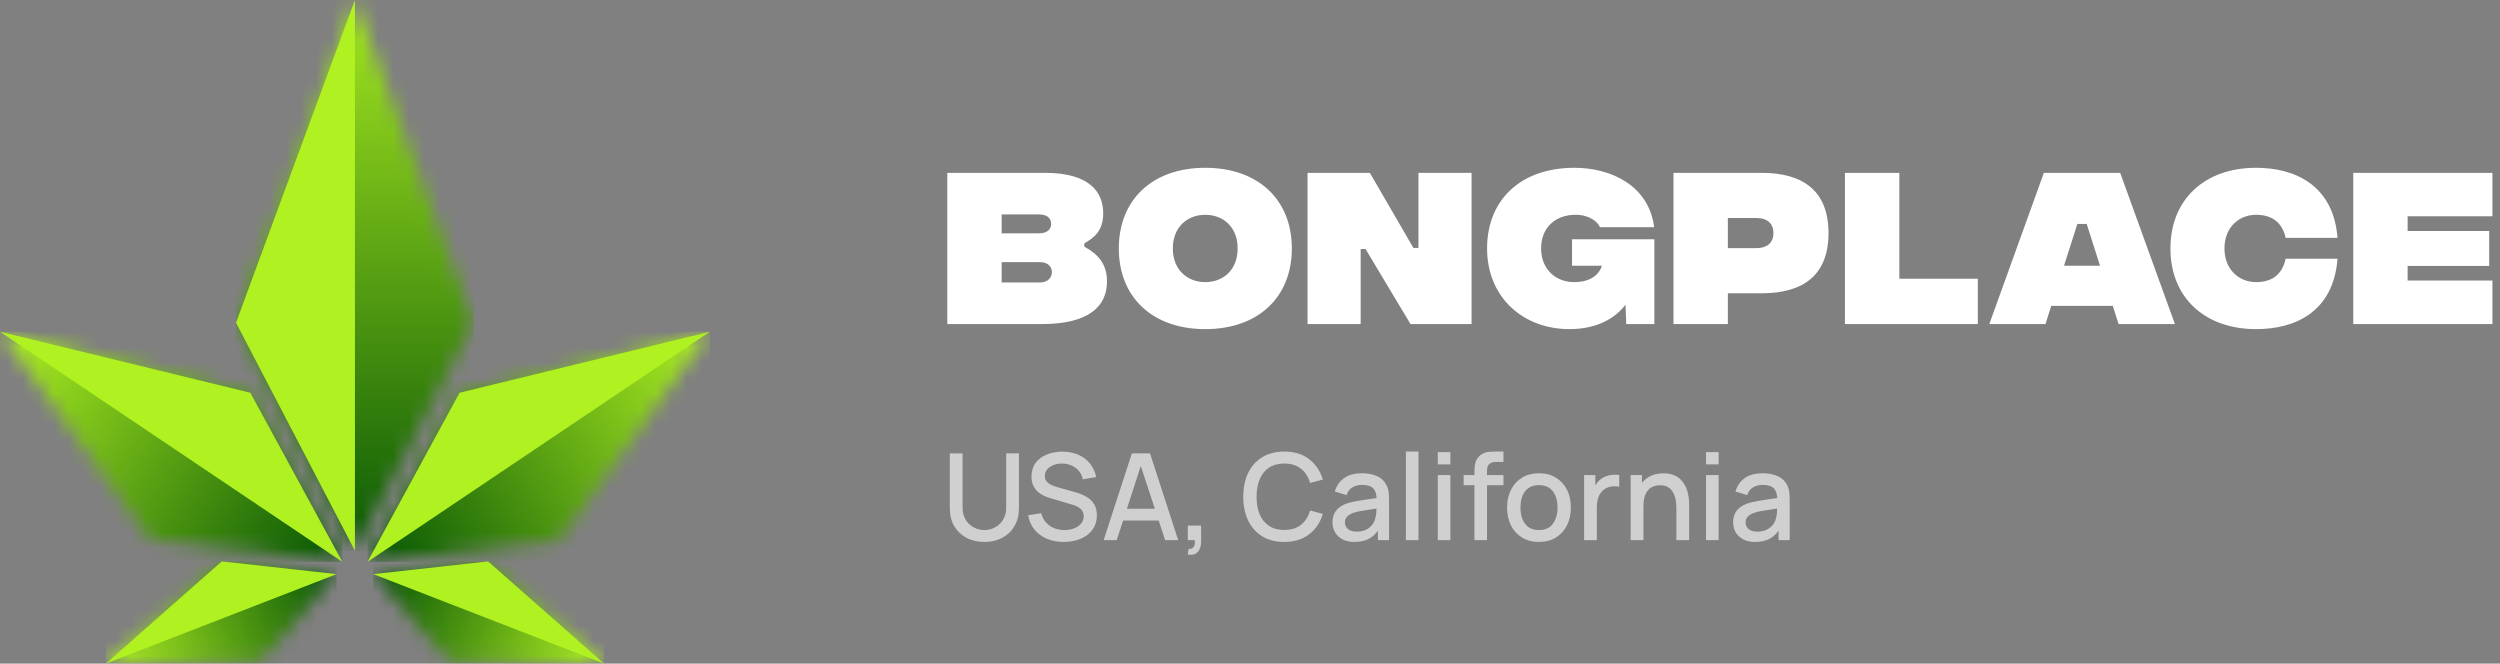
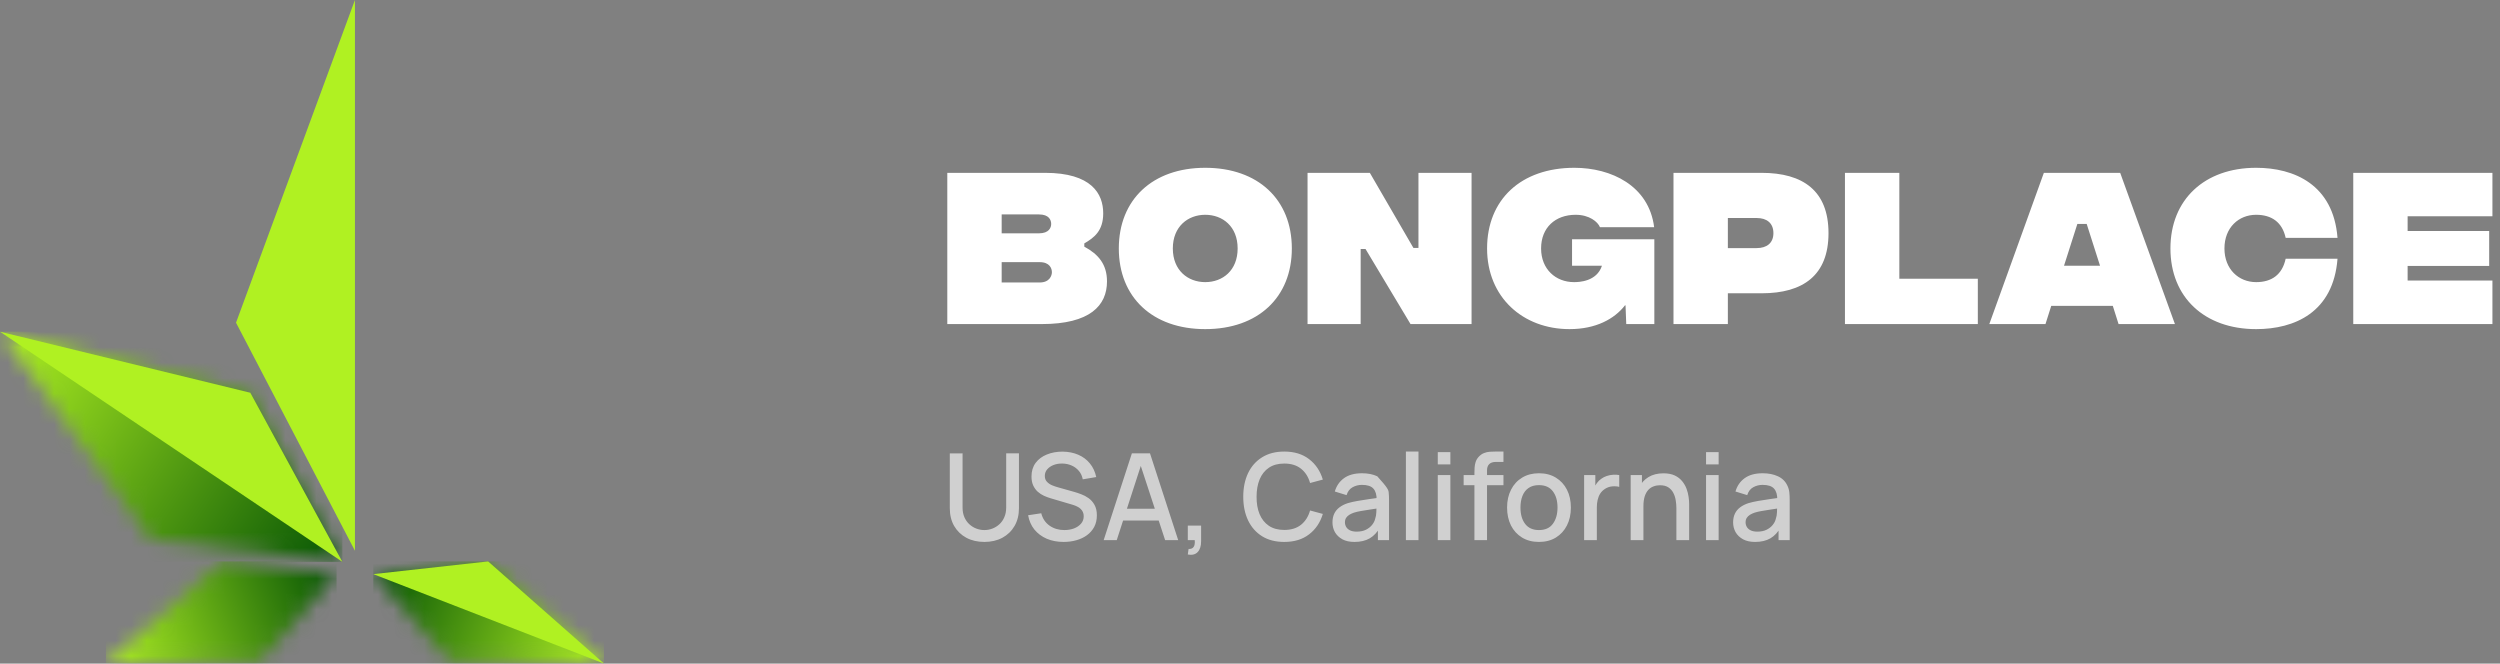
<svg xmlns="http://www.w3.org/2000/svg" width="162" height="43" viewBox="0 0 162 43" fill="none">
  <rect x="0" y="0" width="162" height="43" fill="#808080" stroke="none" />
  <g clip-path="url(#clip0_1_703)">
    <mask id="mask0_1_703" style="mask-type:luminance" maskUnits="userSpaceOnUse" x="0" y="21" width="23" height="16">
      <path d="M22.186 36.409L16.22 25.45L0 21.494L9.779 35.016L22.186 36.409Z" fill="white" />
    </mask>
    <g mask="url(#mask0_1_703)">
      <path d="M22.186 21.494H0V36.409H22.186V21.494Z" fill="url(#paint0_linear_1_703)" />
    </g>
    <path fill-rule="evenodd" clip-rule="evenodd" d="M0 21.494L22.186 36.409L16.22 25.45L0 21.494Z" fill="#B0F122" />
    <mask id="mask1_1_703" style="mask-type:luminance" maskUnits="userSpaceOnUse" x="15" y="0" width="16" height="36">
      <path d="M15.294 20.911L23 35.688L30.706 20.911L23 0L15.294 20.911Z" fill="white" />
    </mask>
    <g mask="url(#mask1_1_703)">
-       <path d="M30.706 0H15.294V35.688H30.706V0Z" fill="url(#paint1_linear_1_703)" />
-     </g>
+       </g>
    <path fill-rule="evenodd" clip-rule="evenodd" d="M15.294 20.911L23 35.688V0L15.294 20.911Z" fill="#B0F122" />
    <mask id="mask2_1_703" style="mask-type:luminance" maskUnits="userSpaceOnUse" x="6" y="36" width="16" height="7">
      <path d="M21.812 37.203L14.37 36.38L6.862 43L16.873 42.826L21.812 37.203Z" fill="white" />
    </mask>
    <g mask="url(#mask2_1_703)">
      <path d="M21.811 36.38H6.862V43H21.811V36.38Z" fill="url(#paint2_linear_1_703)" />
    </g>
-     <path fill-rule="evenodd" clip-rule="evenodd" d="M6.862 43L21.812 37.203L14.37 36.38L6.862 43Z" fill="#B0F122" />
    <mask id="mask3_1_703" style="mask-type:luminance" maskUnits="userSpaceOnUse" x="23" y="21" width="23" height="16">
-       <path d="M23.814 36.409L29.78 25.45L46 21.494L36.221 35.016L23.814 36.409Z" fill="white" />
-     </mask>
+       </mask>
    <g mask="url(#mask3_1_703)">
      <path d="M46 21.494H23.814V36.409H46V21.494Z" fill="url(#paint3_linear_1_703)" />
    </g>
    <mask id="mask4_1_703" style="mask-type:luminance" maskUnits="userSpaceOnUse" x="24" y="36" width="16" height="7">
      <path d="M24.189 37.203L31.63 36.38L39.138 43L29.127 42.826L24.189 37.203Z" fill="white" />
    </mask>
    <g mask="url(#mask4_1_703)">
      <path d="M39.138 36.38H24.189V43H39.138V36.38Z" fill="url(#paint4_linear_1_703)" />
    </g>
-     <path fill-rule="evenodd" clip-rule="evenodd" d="M46 21.494L23.814 36.409L29.78 25.45L46 21.494Z" fill="#B0F122" />
    <path fill-rule="evenodd" clip-rule="evenodd" d="M39.138 43L24.189 37.203L31.63 36.38L39.138 43Z" fill="#B0F122" />
  </g>
  <path d="M70.263 15.983C71.173 16.473 71.733 17.127 71.733 18.235C71.733 19.798 70.637 21 67.498 21H61.385V11.2H67.72C70.73 11.2 71.488 12.553 71.488 13.825C71.488 14.957 70.905 15.4 70.263 15.773V15.983ZM67.323 13.895H64.908V15.12H67.323C67.977 15.12 68.117 14.747 68.117 14.513C68.117 14.257 67.977 13.895 67.323 13.895ZM67.37 18.305C68.023 18.305 68.163 17.85 68.163 17.64C68.163 17.395 68.023 16.987 67.37 16.987H64.908V18.305H67.37ZM78.099 21.327C74.681 21.327 72.499 19.262 72.499 16.1C72.499 12.938 74.681 10.873 78.099 10.873C81.529 10.873 83.711 12.938 83.711 16.1C83.711 19.262 81.529 21.327 78.099 21.327ZM78.099 18.282C79.231 18.282 80.199 17.523 80.199 16.1C80.199 14.677 79.231 13.918 78.099 13.918C76.979 13.918 75.999 14.677 75.999 16.1C75.999 17.523 76.979 18.282 78.099 18.282ZM84.729 21V11.2H88.766L91.589 16.065H91.916V11.2H95.357V21H91.402L88.486 16.135H88.171V21H84.729ZM107.201 15.505V21H105.381L105.334 19.787H105.299C104.611 20.673 103.409 21.327 101.706 21.327C98.684 21.327 96.363 19.262 96.363 16.1C96.363 12.938 98.556 10.873 102.021 10.873C104.401 10.873 106.851 12.028 107.189 14.723H103.678C103.538 14.373 102.989 13.918 102.103 13.918C100.784 13.918 99.863 14.747 99.863 16.1C99.863 17.442 100.808 18.282 101.998 18.282C102.324 18.282 103.468 18.247 103.806 17.22H101.869V15.505H107.201ZM108.442 21V11.2H114.147C116.842 11.2 118.487 12.367 118.487 15.108C118.487 17.838 116.842 19.005 114.159 19.005H111.965V21H108.442ZM111.965 16.077H113.832C114.485 16.077 114.917 15.75 114.917 15.108C114.917 14.455 114.485 14.128 113.844 14.128H111.965V16.077ZM119.553 21V11.2H123.077V18.06H128.163V21H119.553ZM137.283 21L136.91 19.822H132.92L132.547 21H128.907L132.442 11.2H137.388L140.935 21H137.283ZM133.748 17.22H136.082L135.218 14.513H134.612L133.748 17.22ZM146.197 21.327C142.849 21.327 140.644 19.262 140.644 16.1C140.644 12.938 142.849 10.873 146.197 10.873C148.659 10.873 151.202 11.958 151.471 15.412H148.111C147.889 14.397 147.201 13.918 146.197 13.918C145.066 13.918 144.144 14.747 144.144 16.1C144.144 17.442 145.066 18.282 146.197 18.282C147.201 18.282 147.889 17.803 148.111 16.765H151.471C151.202 20.242 148.694 21.327 146.197 21.327ZM152.491 21V11.2H161.509V14.012H156.014V14.968H161.299V17.232H156.014V18.177H161.509V21H152.491Z" fill="white" />
-   <path d="M63.787 35.117C63.347 35.117 62.958 35.027 62.62 34.848C62.284 34.666 62.022 34.412 61.831 34.087C61.642 33.759 61.547 33.373 61.547 32.931V29.382L62.374 29.378V32.888C62.374 33.127 62.414 33.338 62.495 33.52C62.576 33.703 62.684 33.855 62.819 33.977C62.955 34.099 63.105 34.192 63.272 34.254C63.441 34.317 63.613 34.348 63.787 34.348C63.964 34.348 64.136 34.317 64.303 34.254C64.472 34.189 64.624 34.096 64.759 33.973C64.895 33.851 65.001 33.699 65.079 33.517C65.16 33.334 65.201 33.125 65.201 32.888V29.378H66.028V32.931C66.028 33.371 65.933 33.755 65.743 34.083C65.553 34.41 65.289 34.666 64.951 34.848C64.615 35.027 64.227 35.117 63.787 35.117ZM68.922 35.117C68.518 35.117 68.154 35.048 67.829 34.91C67.506 34.77 67.239 34.571 67.028 34.313C66.82 34.053 66.685 33.744 66.622 33.388L67.473 33.259C67.559 33.602 67.739 33.87 68.012 34.063C68.285 34.253 68.604 34.348 68.969 34.348C69.195 34.348 69.403 34.313 69.593 34.243C69.783 34.17 69.935 34.067 70.05 33.934C70.167 33.799 70.225 33.638 70.225 33.45C70.225 33.349 70.207 33.259 70.171 33.181C70.137 33.103 70.089 33.035 70.026 32.978C69.967 32.918 69.892 32.867 69.804 32.826C69.718 32.781 69.623 32.744 69.519 32.712L68.078 32.287C67.938 32.245 67.795 32.192 67.649 32.127C67.503 32.059 67.369 31.972 67.247 31.865C67.127 31.756 67.03 31.622 66.954 31.463C66.879 31.302 66.841 31.107 66.841 30.878C66.841 30.531 66.929 30.239 67.106 29.999C67.286 29.757 67.528 29.575 67.832 29.453C68.137 29.328 68.478 29.265 68.855 29.265C69.235 29.27 69.575 29.338 69.874 29.468C70.176 29.598 70.426 29.786 70.624 30.03C70.824 30.272 70.962 30.567 71.037 30.913L70.163 31.061C70.124 30.85 70.041 30.669 69.913 30.518C69.786 30.365 69.629 30.248 69.445 30.167C69.26 30.084 69.06 30.041 68.844 30.038C68.635 30.033 68.444 30.064 68.27 30.132C68.098 30.2 67.96 30.295 67.856 30.417C67.754 30.539 67.704 30.68 67.704 30.838C67.704 30.995 67.749 31.121 67.84 31.217C67.931 31.314 68.043 31.39 68.176 31.448C68.311 31.502 68.445 31.548 68.578 31.584L69.617 31.877C69.747 31.913 69.894 31.963 70.058 32.025C70.224 32.085 70.384 32.17 70.538 32.279C70.694 32.388 70.823 32.534 70.924 32.716C71.026 32.896 71.077 33.122 71.077 33.395C71.077 33.679 71.019 33.929 70.905 34.145C70.79 34.358 70.633 34.538 70.432 34.684C70.235 34.827 70.006 34.935 69.745 35.008C69.485 35.081 69.21 35.117 68.922 35.117ZM71.518 35L73.345 29.378H74.52L76.347 35H75.5L73.817 29.87H74.028L72.365 35H71.518ZM72.467 33.731V32.966H75.402V33.731H72.467ZM76.969 35.933L77.02 35.57C77.132 35.578 77.219 35.557 77.282 35.508C77.344 35.458 77.386 35.389 77.407 35.301C77.427 35.212 77.431 35.112 77.418 35H76.969V34.059H77.832V35.078C77.832 35.385 77.758 35.617 77.61 35.773C77.464 35.929 77.251 35.983 76.969 35.933ZM83.221 35.117C82.659 35.117 82.18 34.995 81.785 34.75C81.389 34.503 81.086 34.159 80.875 33.719C80.667 33.28 80.563 32.77 80.563 32.189C80.563 31.609 80.667 31.099 80.875 30.659C81.086 30.219 81.389 29.877 81.785 29.632C82.18 29.385 82.659 29.261 83.221 29.261C83.869 29.261 84.406 29.425 84.83 29.753C85.257 30.081 85.553 30.522 85.72 31.077L84.892 31.299C84.783 30.906 84.588 30.598 84.307 30.374C84.028 30.15 83.666 30.038 83.221 30.038C82.823 30.038 82.491 30.128 82.226 30.308C81.96 30.487 81.76 30.738 81.625 31.061C81.492 31.384 81.426 31.76 81.426 32.189C81.423 32.619 81.488 32.995 81.621 33.317C81.756 33.64 81.957 33.891 82.222 34.071C82.49 34.251 82.823 34.34 83.221 34.34C83.666 34.34 84.028 34.228 84.307 34.005C84.588 33.778 84.783 33.47 84.892 33.079L85.72 33.302C85.553 33.856 85.257 34.297 84.83 34.625C84.406 34.953 83.869 35.117 83.221 35.117ZM87.769 35.117C87.457 35.117 87.195 35.06 86.984 34.945C86.774 34.828 86.614 34.675 86.504 34.485C86.397 34.292 86.344 34.081 86.344 33.852C86.344 33.639 86.382 33.452 86.457 33.29C86.533 33.129 86.645 32.992 86.793 32.88C86.942 32.766 87.124 32.673 87.34 32.603C87.527 32.548 87.739 32.5 87.976 32.459C88.213 32.417 88.461 32.378 88.722 32.342C88.984 32.305 89.245 32.269 89.502 32.232L89.206 32.396C89.211 32.066 89.141 31.821 88.995 31.662C88.852 31.501 88.605 31.42 88.253 31.42C88.032 31.42 87.829 31.472 87.644 31.576C87.459 31.678 87.331 31.847 87.258 32.084L86.496 31.85C86.6 31.488 86.798 31.2 87.09 30.987C87.384 30.773 87.774 30.667 88.261 30.667C88.638 30.667 88.966 30.732 89.245 30.862C89.526 30.989 89.731 31.192 89.862 31.471C89.929 31.609 89.971 31.755 89.987 31.908C90.002 32.062 90.01 32.227 90.01 32.404V35H89.288V34.036L89.428 34.161C89.254 34.483 89.031 34.724 88.761 34.883C88.493 35.039 88.162 35.117 87.769 35.117ZM87.913 34.45C88.145 34.45 88.344 34.409 88.511 34.328C88.677 34.245 88.811 34.14 88.913 34.012C89.014 33.885 89.081 33.752 89.112 33.614C89.156 33.489 89.181 33.349 89.186 33.193C89.194 33.036 89.198 32.911 89.198 32.818L89.463 32.915C89.206 32.954 88.972 32.989 88.761 33.021C88.55 33.052 88.359 33.083 88.187 33.114C88.018 33.143 87.867 33.178 87.734 33.22C87.622 33.259 87.522 33.306 87.433 33.36C87.347 33.415 87.278 33.481 87.227 33.559C87.177 33.638 87.152 33.733 87.152 33.844C87.152 33.954 87.18 34.055 87.234 34.149C87.289 34.24 87.372 34.313 87.484 34.368C87.596 34.422 87.739 34.45 87.913 34.45ZM91.102 35V29.261H91.918V35H91.102ZM93.168 30.093V29.3H93.984V30.093H93.168ZM93.168 35V30.784H93.984V35H93.168ZM95.543 35V30.636C95.543 30.529 95.547 30.416 95.554 30.296C95.562 30.174 95.584 30.054 95.621 29.937C95.66 29.817 95.724 29.708 95.812 29.609C95.919 29.492 96.036 29.408 96.163 29.359C96.291 29.309 96.417 29.281 96.542 29.273C96.67 29.265 96.787 29.261 96.893 29.261H97.424V29.933H96.933C96.74 29.933 96.595 29.981 96.499 30.077C96.405 30.171 96.359 30.305 96.359 30.479V35H95.543ZM94.844 31.44V30.784H97.424V31.44H94.844ZM99.724 35.117C99.303 35.117 98.937 35.022 98.627 34.832C98.318 34.642 98.078 34.381 97.909 34.047C97.743 33.712 97.659 33.325 97.659 32.888C97.659 32.448 97.745 32.062 97.917 31.729C98.089 31.393 98.329 31.133 98.639 30.948C98.949 30.76 99.311 30.667 99.724 30.667C100.146 30.667 100.512 30.762 100.821 30.952C101.131 31.142 101.371 31.403 101.54 31.736C101.709 32.069 101.793 32.453 101.793 32.888C101.793 33.328 101.708 33.716 101.536 34.051C101.367 34.385 101.127 34.646 100.817 34.836C100.508 35.023 100.143 35.117 99.724 35.117ZM99.724 34.348C100.128 34.348 100.428 34.213 100.626 33.942C100.827 33.669 100.927 33.317 100.927 32.888C100.927 32.448 100.825 32.097 100.622 31.834C100.422 31.569 100.123 31.436 99.724 31.436C99.451 31.436 99.226 31.498 99.049 31.623C98.872 31.745 98.741 31.916 98.655 32.135C98.569 32.351 98.526 32.602 98.526 32.888C98.526 33.331 98.627 33.684 98.83 33.95C99.033 34.215 99.331 34.348 99.724 34.348ZM102.651 35V30.784H103.377V31.807L103.276 31.674C103.328 31.539 103.396 31.415 103.479 31.303C103.562 31.189 103.658 31.095 103.768 31.022C103.874 30.944 103.993 30.884 104.123 30.842C104.256 30.798 104.391 30.772 104.529 30.764C104.667 30.754 104.8 30.76 104.927 30.784V31.549C104.789 31.513 104.636 31.502 104.467 31.518C104.3 31.533 104.146 31.587 104.006 31.678C103.873 31.764 103.768 31.868 103.69 31.99C103.614 32.112 103.56 32.249 103.526 32.4C103.492 32.548 103.475 32.706 103.475 32.872V35H102.651ZM108.63 35V32.927C108.63 32.763 108.615 32.595 108.587 32.423C108.561 32.249 108.509 32.088 108.431 31.939C108.355 31.791 108.247 31.671 108.107 31.58C107.969 31.489 107.788 31.444 107.564 31.444C107.418 31.444 107.28 31.468 107.15 31.518C107.02 31.565 106.906 31.641 106.807 31.748C106.71 31.855 106.634 31.995 106.576 32.17C106.522 32.344 106.494 32.556 106.494 32.806L105.987 32.615C105.987 32.232 106.058 31.895 106.202 31.604C106.345 31.31 106.55 31.081 106.818 30.917C107.086 30.753 107.41 30.671 107.79 30.671C108.082 30.671 108.327 30.718 108.524 30.811C108.722 30.905 108.882 31.029 109.005 31.182C109.129 31.333 109.224 31.498 109.29 31.678C109.355 31.857 109.399 32.033 109.422 32.205C109.446 32.377 109.457 32.528 109.457 32.658V35H108.63ZM105.667 35V30.784H106.397V32.002H106.494V35H105.667ZM110.552 30.093V29.3H111.368V30.093H110.552ZM110.552 35V30.784H111.368V35H110.552ZM113.731 35.117C113.419 35.117 113.157 35.06 112.947 34.945C112.736 34.828 112.576 34.675 112.466 34.485C112.36 34.292 112.306 34.081 112.306 33.852C112.306 33.639 112.344 33.452 112.42 33.29C112.495 33.129 112.607 32.992 112.755 32.88C112.904 32.766 113.086 32.673 113.302 32.603C113.489 32.548 113.701 32.5 113.938 32.459C114.175 32.417 114.423 32.378 114.684 32.342C114.947 32.305 115.207 32.269 115.465 32.232L115.168 32.396C115.173 32.066 115.103 31.821 114.957 31.662C114.814 31.501 114.567 31.42 114.215 31.42C113.994 31.42 113.791 31.472 113.606 31.576C113.421 31.678 113.293 31.847 113.22 32.084L112.459 31.85C112.563 31.488 112.76 31.2 113.052 30.987C113.346 30.773 113.736 30.667 114.223 30.667C114.6 30.667 114.928 30.732 115.207 30.862C115.488 30.989 115.694 31.192 115.824 31.471C115.891 31.609 115.933 31.755 115.949 31.908C115.964 32.062 115.972 32.227 115.972 32.404V35H115.25V34.036L115.39 34.161C115.216 34.483 114.993 34.724 114.723 34.883C114.455 35.039 114.124 35.117 113.731 35.117ZM113.876 34.45C114.107 34.45 114.306 34.409 114.473 34.328C114.639 34.245 114.774 34.14 114.875 34.012C114.977 33.885 115.043 33.752 115.074 33.614C115.118 33.489 115.143 33.349 115.148 33.193C115.156 33.036 115.16 32.911 115.16 32.818L115.425 32.915C115.168 32.954 114.934 32.989 114.723 33.021C114.512 33.052 114.321 33.083 114.149 33.114C113.98 33.143 113.829 33.178 113.696 33.22C113.584 33.259 113.484 33.306 113.395 33.36C113.31 33.415 113.241 33.481 113.189 33.559C113.139 33.638 113.114 33.733 113.114 33.844C113.114 33.954 113.142 34.055 113.196 34.149C113.251 34.24 113.334 34.313 113.446 34.368C113.558 34.422 113.701 34.45 113.876 34.45Z" fill="white" fill-opacity="0.63" />
+   <path d="M63.787 35.117C63.347 35.117 62.958 35.027 62.62 34.848C62.284 34.666 62.022 34.412 61.831 34.087C61.642 33.759 61.547 33.373 61.547 32.931V29.382L62.374 29.378V32.888C62.374 33.127 62.414 33.338 62.495 33.52C62.576 33.703 62.684 33.855 62.819 33.977C62.955 34.099 63.105 34.192 63.272 34.254C63.441 34.317 63.613 34.348 63.787 34.348C63.964 34.348 64.136 34.317 64.303 34.254C64.472 34.189 64.624 34.096 64.759 33.973C64.895 33.851 65.001 33.699 65.079 33.517C65.16 33.334 65.201 33.125 65.201 32.888V29.378H66.028V32.931C66.028 33.371 65.933 33.755 65.743 34.083C65.553 34.41 65.289 34.666 64.951 34.848C64.615 35.027 64.227 35.117 63.787 35.117ZM68.922 35.117C68.518 35.117 68.154 35.048 67.829 34.91C67.506 34.77 67.239 34.571 67.028 34.313C66.82 34.053 66.685 33.744 66.622 33.388L67.473 33.259C67.559 33.602 67.739 33.87 68.012 34.063C68.285 34.253 68.604 34.348 68.969 34.348C69.195 34.348 69.403 34.313 69.593 34.243C69.783 34.17 69.935 34.067 70.05 33.934C70.167 33.799 70.225 33.638 70.225 33.45C70.225 33.349 70.207 33.259 70.171 33.181C70.137 33.103 70.089 33.035 70.026 32.978C69.967 32.918 69.892 32.867 69.804 32.826C69.718 32.781 69.623 32.744 69.519 32.712L68.078 32.287C67.938 32.245 67.795 32.192 67.649 32.127C67.503 32.059 67.369 31.972 67.247 31.865C67.127 31.756 67.03 31.622 66.954 31.463C66.879 31.302 66.841 31.107 66.841 30.878C66.841 30.531 66.929 30.239 67.106 29.999C67.286 29.757 67.528 29.575 67.832 29.453C68.137 29.328 68.478 29.265 68.855 29.265C69.235 29.27 69.575 29.338 69.874 29.468C70.176 29.598 70.426 29.786 70.624 30.03C70.824 30.272 70.962 30.567 71.037 30.913L70.163 31.061C70.124 30.85 70.041 30.669 69.913 30.518C69.786 30.365 69.629 30.248 69.445 30.167C69.26 30.084 69.06 30.041 68.844 30.038C68.635 30.033 68.444 30.064 68.27 30.132C68.098 30.2 67.96 30.295 67.856 30.417C67.754 30.539 67.704 30.68 67.704 30.838C67.704 30.995 67.749 31.121 67.84 31.217C67.931 31.314 68.043 31.39 68.176 31.448C68.311 31.502 68.445 31.548 68.578 31.584L69.617 31.877C69.747 31.913 69.894 31.963 70.058 32.025C70.224 32.085 70.384 32.17 70.538 32.279C70.694 32.388 70.823 32.534 70.924 32.716C71.026 32.896 71.077 33.122 71.077 33.395C71.077 33.679 71.019 33.929 70.905 34.145C70.79 34.358 70.633 34.538 70.432 34.684C70.235 34.827 70.006 34.935 69.745 35.008C69.485 35.081 69.21 35.117 68.922 35.117ZM71.518 35L73.345 29.378H74.52L76.347 35H75.5L73.817 29.87H74.028L72.365 35H71.518ZM72.467 33.731V32.966H75.402V33.731H72.467ZM76.969 35.933L77.02 35.57C77.132 35.578 77.219 35.557 77.282 35.508C77.344 35.458 77.386 35.389 77.407 35.301C77.427 35.212 77.431 35.112 77.418 35H76.969V34.059H77.832V35.078C77.832 35.385 77.758 35.617 77.61 35.773C77.464 35.929 77.251 35.983 76.969 35.933ZM83.221 35.117C82.659 35.117 82.18 34.995 81.785 34.75C81.389 34.503 81.086 34.159 80.875 33.719C80.667 33.28 80.563 32.77 80.563 32.189C80.563 31.609 80.667 31.099 80.875 30.659C81.086 30.219 81.389 29.877 81.785 29.632C82.18 29.385 82.659 29.261 83.221 29.261C83.869 29.261 84.406 29.425 84.83 29.753C85.257 30.081 85.553 30.522 85.72 31.077L84.892 31.299C84.783 30.906 84.588 30.598 84.307 30.374C84.028 30.15 83.666 30.038 83.221 30.038C82.823 30.038 82.491 30.128 82.226 30.308C81.96 30.487 81.76 30.738 81.625 31.061C81.492 31.384 81.426 31.76 81.426 32.189C81.423 32.619 81.488 32.995 81.621 33.317C81.756 33.64 81.957 33.891 82.222 34.071C82.49 34.251 82.823 34.34 83.221 34.34C83.666 34.34 84.028 34.228 84.307 34.005C84.588 33.778 84.783 33.47 84.892 33.079L85.72 33.302C85.553 33.856 85.257 34.297 84.83 34.625C84.406 34.953 83.869 35.117 83.221 35.117ZM87.769 35.117C87.457 35.117 87.195 35.06 86.984 34.945C86.774 34.828 86.614 34.675 86.504 34.485C86.397 34.292 86.344 34.081 86.344 33.852C86.344 33.639 86.382 33.452 86.457 33.29C86.533 33.129 86.645 32.992 86.793 32.88C86.942 32.766 87.124 32.673 87.34 32.603C87.527 32.548 87.739 32.5 87.976 32.459C88.213 32.417 88.461 32.378 88.722 32.342C88.984 32.305 89.245 32.269 89.502 32.232L89.206 32.396C89.211 32.066 89.141 31.821 88.995 31.662C88.852 31.501 88.605 31.42 88.253 31.42C88.032 31.42 87.829 31.472 87.644 31.576C87.459 31.678 87.331 31.847 87.258 32.084L86.496 31.85C86.6 31.488 86.798 31.2 87.09 30.987C87.384 30.773 87.774 30.667 88.261 30.667C88.638 30.667 88.966 30.732 89.245 30.862C89.929 31.609 89.971 31.755 89.987 31.908C90.002 32.062 90.01 32.227 90.01 32.404V35H89.288V34.036L89.428 34.161C89.254 34.483 89.031 34.724 88.761 34.883C88.493 35.039 88.162 35.117 87.769 35.117ZM87.913 34.45C88.145 34.45 88.344 34.409 88.511 34.328C88.677 34.245 88.811 34.14 88.913 34.012C89.014 33.885 89.081 33.752 89.112 33.614C89.156 33.489 89.181 33.349 89.186 33.193C89.194 33.036 89.198 32.911 89.198 32.818L89.463 32.915C89.206 32.954 88.972 32.989 88.761 33.021C88.55 33.052 88.359 33.083 88.187 33.114C88.018 33.143 87.867 33.178 87.734 33.22C87.622 33.259 87.522 33.306 87.433 33.36C87.347 33.415 87.278 33.481 87.227 33.559C87.177 33.638 87.152 33.733 87.152 33.844C87.152 33.954 87.18 34.055 87.234 34.149C87.289 34.24 87.372 34.313 87.484 34.368C87.596 34.422 87.739 34.45 87.913 34.45ZM91.102 35V29.261H91.918V35H91.102ZM93.168 30.093V29.3H93.984V30.093H93.168ZM93.168 35V30.784H93.984V35H93.168ZM95.543 35V30.636C95.543 30.529 95.547 30.416 95.554 30.296C95.562 30.174 95.584 30.054 95.621 29.937C95.66 29.817 95.724 29.708 95.812 29.609C95.919 29.492 96.036 29.408 96.163 29.359C96.291 29.309 96.417 29.281 96.542 29.273C96.67 29.265 96.787 29.261 96.893 29.261H97.424V29.933H96.933C96.74 29.933 96.595 29.981 96.499 30.077C96.405 30.171 96.359 30.305 96.359 30.479V35H95.543ZM94.844 31.44V30.784H97.424V31.44H94.844ZM99.724 35.117C99.303 35.117 98.937 35.022 98.627 34.832C98.318 34.642 98.078 34.381 97.909 34.047C97.743 33.712 97.659 33.325 97.659 32.888C97.659 32.448 97.745 32.062 97.917 31.729C98.089 31.393 98.329 31.133 98.639 30.948C98.949 30.76 99.311 30.667 99.724 30.667C100.146 30.667 100.512 30.762 100.821 30.952C101.131 31.142 101.371 31.403 101.54 31.736C101.709 32.069 101.793 32.453 101.793 32.888C101.793 33.328 101.708 33.716 101.536 34.051C101.367 34.385 101.127 34.646 100.817 34.836C100.508 35.023 100.143 35.117 99.724 35.117ZM99.724 34.348C100.128 34.348 100.428 34.213 100.626 33.942C100.827 33.669 100.927 33.317 100.927 32.888C100.927 32.448 100.825 32.097 100.622 31.834C100.422 31.569 100.123 31.436 99.724 31.436C99.451 31.436 99.226 31.498 99.049 31.623C98.872 31.745 98.741 31.916 98.655 32.135C98.569 32.351 98.526 32.602 98.526 32.888C98.526 33.331 98.627 33.684 98.83 33.95C99.033 34.215 99.331 34.348 99.724 34.348ZM102.651 35V30.784H103.377V31.807L103.276 31.674C103.328 31.539 103.396 31.415 103.479 31.303C103.562 31.189 103.658 31.095 103.768 31.022C103.874 30.944 103.993 30.884 104.123 30.842C104.256 30.798 104.391 30.772 104.529 30.764C104.667 30.754 104.8 30.76 104.927 30.784V31.549C104.789 31.513 104.636 31.502 104.467 31.518C104.3 31.533 104.146 31.587 104.006 31.678C103.873 31.764 103.768 31.868 103.69 31.99C103.614 32.112 103.56 32.249 103.526 32.4C103.492 32.548 103.475 32.706 103.475 32.872V35H102.651ZM108.63 35V32.927C108.63 32.763 108.615 32.595 108.587 32.423C108.561 32.249 108.509 32.088 108.431 31.939C108.355 31.791 108.247 31.671 108.107 31.58C107.969 31.489 107.788 31.444 107.564 31.444C107.418 31.444 107.28 31.468 107.15 31.518C107.02 31.565 106.906 31.641 106.807 31.748C106.71 31.855 106.634 31.995 106.576 32.17C106.522 32.344 106.494 32.556 106.494 32.806L105.987 32.615C105.987 32.232 106.058 31.895 106.202 31.604C106.345 31.31 106.55 31.081 106.818 30.917C107.086 30.753 107.41 30.671 107.79 30.671C108.082 30.671 108.327 30.718 108.524 30.811C108.722 30.905 108.882 31.029 109.005 31.182C109.129 31.333 109.224 31.498 109.29 31.678C109.355 31.857 109.399 32.033 109.422 32.205C109.446 32.377 109.457 32.528 109.457 32.658V35H108.63ZM105.667 35V30.784H106.397V32.002H106.494V35H105.667ZM110.552 30.093V29.3H111.368V30.093H110.552ZM110.552 35V30.784H111.368V35H110.552ZM113.731 35.117C113.419 35.117 113.157 35.06 112.947 34.945C112.736 34.828 112.576 34.675 112.466 34.485C112.36 34.292 112.306 34.081 112.306 33.852C112.306 33.639 112.344 33.452 112.42 33.29C112.495 33.129 112.607 32.992 112.755 32.88C112.904 32.766 113.086 32.673 113.302 32.603C113.489 32.548 113.701 32.5 113.938 32.459C114.175 32.417 114.423 32.378 114.684 32.342C114.947 32.305 115.207 32.269 115.465 32.232L115.168 32.396C115.173 32.066 115.103 31.821 114.957 31.662C114.814 31.501 114.567 31.42 114.215 31.42C113.994 31.42 113.791 31.472 113.606 31.576C113.421 31.678 113.293 31.847 113.22 32.084L112.459 31.85C112.563 31.488 112.76 31.2 113.052 30.987C113.346 30.773 113.736 30.667 114.223 30.667C114.6 30.667 114.928 30.732 115.207 30.862C115.488 30.989 115.694 31.192 115.824 31.471C115.891 31.609 115.933 31.755 115.949 31.908C115.964 32.062 115.972 32.227 115.972 32.404V35H115.25V34.036L115.39 34.161C115.216 34.483 114.993 34.724 114.723 34.883C114.455 35.039 114.124 35.117 113.731 35.117ZM113.876 34.45C114.107 34.45 114.306 34.409 114.473 34.328C114.639 34.245 114.774 34.14 114.875 34.012C114.977 33.885 115.043 33.752 115.074 33.614C115.118 33.489 115.143 33.349 115.148 33.193C115.156 33.036 115.16 32.911 115.16 32.818L115.425 32.915C115.168 32.954 114.934 32.989 114.723 33.021C114.512 33.052 114.321 33.083 114.149 33.114C113.98 33.143 113.829 33.178 113.696 33.22C113.584 33.259 113.484 33.306 113.395 33.36C113.31 33.415 113.241 33.481 113.189 33.559C113.139 33.638 113.114 33.733 113.114 33.844C113.114 33.954 113.142 34.055 113.196 34.149C113.251 34.24 113.334 34.313 113.446 34.368C113.558 34.422 113.701 34.45 113.876 34.45Z" fill="white" fill-opacity="0.63" />
  <defs>
    <linearGradient id="paint0_linear_1_703" x1="22.186" y1="36.408" x2="0.01" y2="21.478" gradientUnits="userSpaceOnUse">
      <stop stop-color="#045304" />
      <stop offset="1" stop-color="#B0F122" />
    </linearGradient>
    <linearGradient id="paint1_linear_1_703" x1="23" y1="37.213" x2="23" y2="-2.793" gradientUnits="userSpaceOnUse">
      <stop stop-color="#045304" />
      <stop offset="1" stop-color="#B0F122" />
    </linearGradient>
    <linearGradient id="paint2_linear_1_703" x1="21.674" y1="36.844" x2="6.728" y2="42.651" gradientUnits="userSpaceOnUse">
      <stop stop-color="#045304" />
      <stop offset="1" stop-color="#B0F122" />
    </linearGradient>
    <linearGradient id="paint3_linear_1_703" x1="23.814" y1="36.408" x2="45.99" y2="21.478" gradientUnits="userSpaceOnUse">
      <stop stop-color="#045304" />
      <stop offset="1" stop-color="#B0F122" />
    </linearGradient>
    <linearGradient id="paint4_linear_1_703" x1="24.326" y1="36.844" x2="39.272" y2="42.651" gradientUnits="userSpaceOnUse">
      <stop stop-color="#045304" />
      <stop offset="1" stop-color="#B0F122" />
    </linearGradient>
    <clipPath id="clip0_1_703">
      <rect width="46" height="43" fill="white" />
    </clipPath>
  </defs>
</svg>